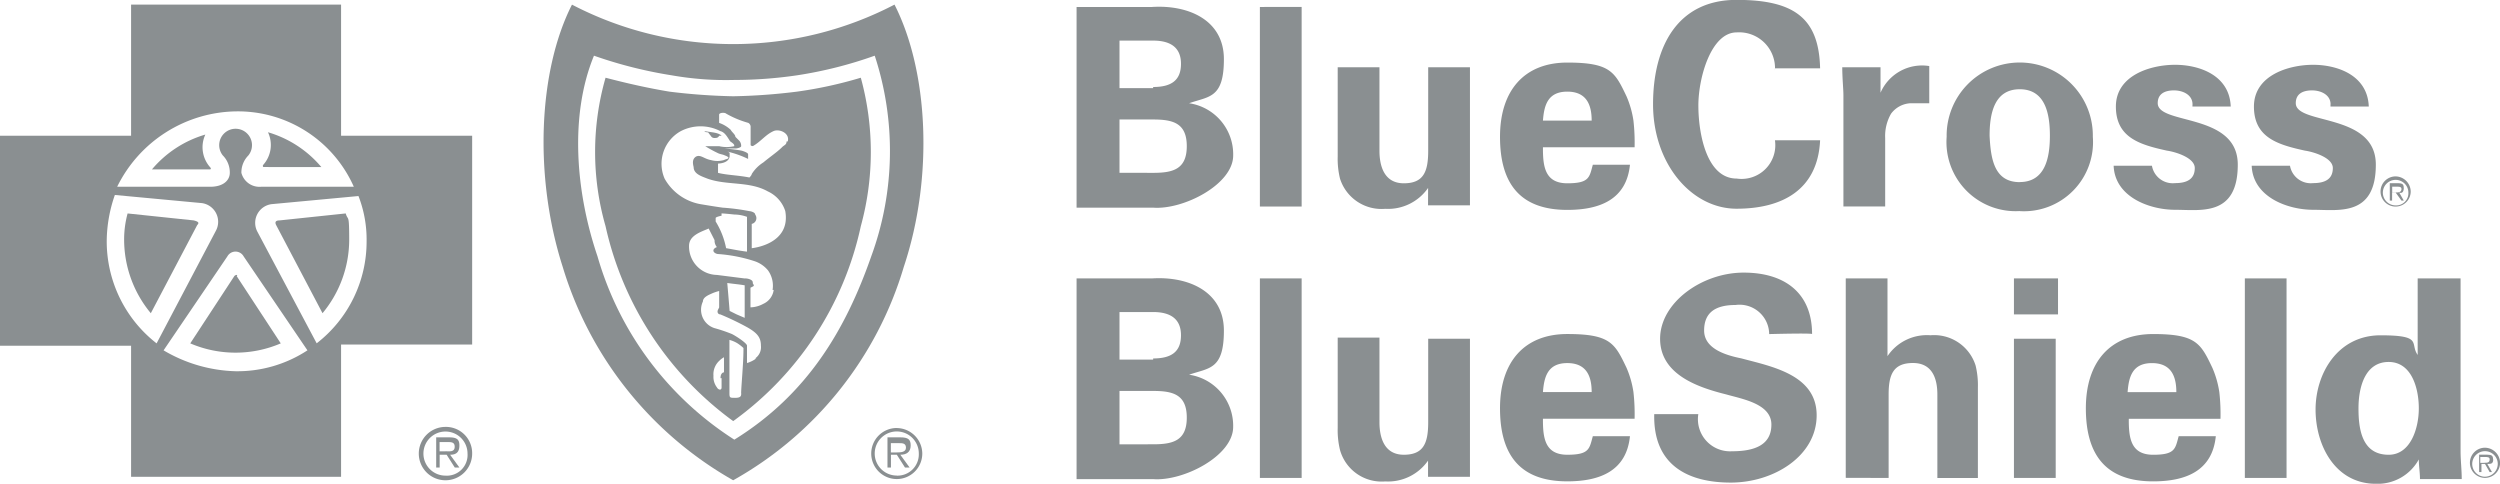
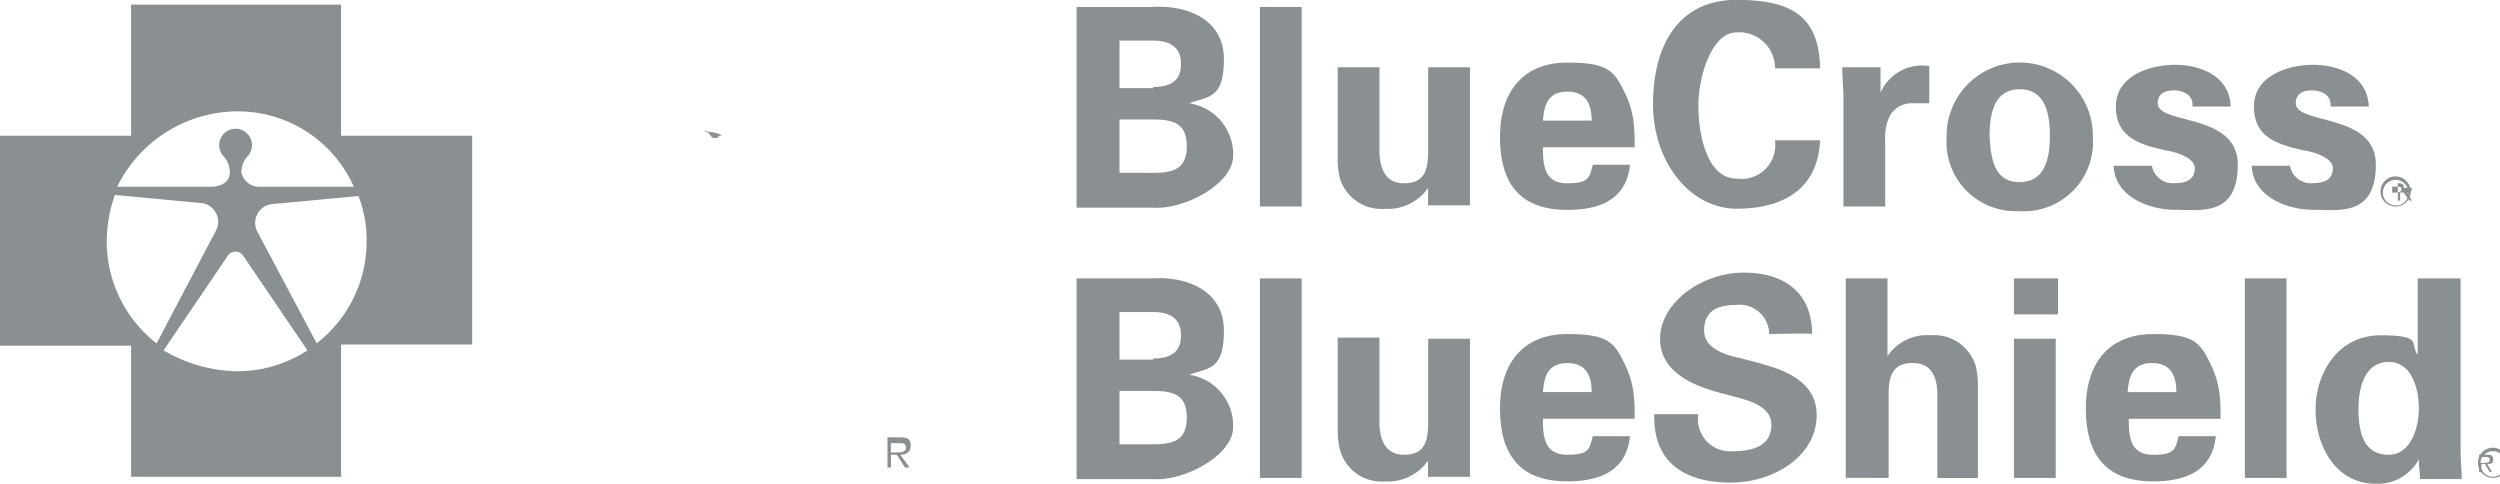
<svg xmlns="http://www.w3.org/2000/svg" width="127.325" height="24.638" viewBox="0 0 127.325 24.638">
  <g id="blue-cross-blue-shield_logo" transform="translate(0)">
    <path id="Path_830" data-name="Path 830" d="M92.8,12.258V2.155h3.84c1.832-.118,3.663.65,3.663,2.659S99.536,6.7,98.531,7.058a2.628,2.628,0,0,1,2.245,2.659c0,1.477-2.541,2.777-4.077,2.659H92.8Zm3.9-6.027c.945,0,1.418-.355,1.418-1.182S97.586,3.868,96.7,3.868H94.986V6.29H96.7Zm0,4.372c1,0,1.713-.177,1.713-1.359S97.7,7.886,96.7,7.886H94.986V10.6Zm7.563-8.449V12.317h-2.127V2.155Zm6.44,9.217a2.483,2.483,0,0,1-2.186,1.064,2.216,2.216,0,0,1-2.3-1.536,4.244,4.244,0,0,1-.118-1.123V5.227h2.127V9.481c0,.768.236,1.654,1.241,1.654s1.241-.591,1.241-1.654V5.227h2.127v7.031H110.7Zm5.849-2.009c0,.945.118,1.773,1.241,1.773s1.123-.3,1.3-.945h1.891c-.177,1.773-1.536,2.3-3.191,2.3-2.422,0-3.427-1.359-3.427-3.722s1.241-3.781,3.427-3.781,2.422.473,3.013,1.713a4.9,4.9,0,0,1,.355,1.241,10.014,10.014,0,0,1,.059,1.359h-4.668Zm2.482-1.418c0-.768-.236-1.477-1.241-1.477s-1.182.709-1.241,1.477h2.482ZM128.368,5.4a1.828,1.828,0,0,0-1.95-1.95c-1.3,0-1.95,2.3-1.95,3.722s.414,3.722,1.95,3.722a1.717,1.717,0,0,0,1.95-1.95h2.3c-.118,2.541-1.95,3.486-4.254,3.486s-4.254-2.3-4.254-5.318,1.3-5.318,4.254-5.318,4.195.945,4.254,3.486h-2.3V5.4Zm5.377-.177v1.3a2.306,2.306,0,0,1,2.482-1.359V7.058h-.945a1.316,1.316,0,0,0-1,.532,2.272,2.272,0,0,0-.3,1.241v3.486h-2.127V6.645c0-.3-.059-.886-.059-1.418h1.95Zm7.09,7.326a3.52,3.52,0,0,1-3.722-3.781,3.723,3.723,0,1,1,7.445,0A3.52,3.52,0,0,1,140.835,12.553Zm0-1.477c1.3,0,1.536-1.241,1.536-2.363s-.236-2.363-1.536-2.363S139.3,7.59,139.3,8.713C139.358,9.894,139.535,11.076,140.835,11.076Zm8.8-3.959c0-.473-.473-.709-.945-.709s-.827.177-.827.65c0,1.123,4.077.473,4.077,3.131s-1.891,2.3-3.191,2.3-3.072-.65-3.131-2.245h1.95a1.075,1.075,0,0,0,1.182.886c.65,0,1-.236,1-.768s-1-.827-1.418-.886c-1.359-.3-2.6-.65-2.6-2.245s1.773-2.127,3.013-2.127,2.777.532,2.836,2.127h-1.95Zm7.031,0c0-.473-.473-.709-.945-.709s-.827.177-.827.65c0,1.123,4.077.473,4.077,3.131s-1.891,2.3-3.191,2.3-3.072-.65-3.131-2.245h1.95a1.075,1.075,0,0,0,1.182.886c.65,0,1-.236,1-.768s-1-.827-1.418-.886c-1.359-.3-2.6-.65-2.6-2.245s1.773-2.127,3.013-2.127,2.777.532,2.836,2.127h-1.95V7.118ZM92.8,26.142V15.98h3.84c1.832-.118,3.663.65,3.663,2.659s-.768,1.891-1.773,2.245a2.628,2.628,0,0,1,2.245,2.659c0,1.477-2.541,2.777-4.077,2.659H92.8Zm3.9-6.086c.945,0,1.418-.354,1.418-1.182s-.532-1.182-1.418-1.182H94.986v2.422H96.7Zm0,4.372c1,0,1.713-.177,1.713-1.359S97.7,21.711,96.7,21.711H94.986v2.718Zm7.563-8.449V26.142h-2.127V15.98Zm6.44,9.276a2.483,2.483,0,0,1-2.186,1.064,2.2,2.2,0,0,1-2.3-1.6,4.244,4.244,0,0,1-.118-1.123V18.993h2.127v4.313c0,.768.236,1.654,1.241,1.654s1.241-.591,1.241-1.654V19.052h2.127v7.031H110.7v-.827Zm5.849-2.068c0,.945.118,1.773,1.241,1.773s1.123-.3,1.3-.945h1.891c-.177,1.773-1.536,2.3-3.191,2.3-2.422,0-3.427-1.359-3.427-3.722s1.241-3.781,3.427-3.781,2.422.473,3.013,1.713a4.9,4.9,0,0,1,.355,1.241,10.014,10.014,0,0,1,.059,1.359h-4.668Zm2.482-1.418c0-.768-.236-1.477-1.241-1.477s-1.182.709-1.241,1.477h2.482Zm9.04-2.9a1.51,1.51,0,0,0-1.713-1.536c-1.064,0-1.6.414-1.6,1.3s1,1.241,1.891,1.418c1.536.414,3.84.827,3.84,2.9s-2.186,3.427-4.372,3.427-3.959-.886-3.9-3.486h2.245a1.637,1.637,0,0,0,1.713,1.891c1.123,0,2.009-.3,2.009-1.359s-1.477-1.3-2.3-1.536c-1.418-.355-3.368-1-3.368-2.836s2.127-3.368,4.254-3.368,3.486,1.064,3.486,3.131c0-.059-2.186,0-2.186,0Zm3.9,7.267V15.98H134.1v3.959a2.414,2.414,0,0,1,2.186-1.064,2.216,2.216,0,0,1,2.3,1.536,4.244,4.244,0,0,1,.118,1.123v4.609H136.64V21.888c0-.768-.236-1.6-1.241-1.6s-1.241.591-1.241,1.6v4.254ZM142.785,15.98v1.832H140.54V15.98Zm-.118,3.072v7.09H140.54v-7.09Zm3.722,4.136c0,.945.118,1.773,1.241,1.773s1.123-.3,1.3-.945h1.891c-.177,1.773-1.536,2.3-3.191,2.3-2.422,0-3.427-1.359-3.427-3.722s1.241-3.781,3.427-3.781,2.422.473,3.013,1.713A4.9,4.9,0,0,1,151,21.77a10.012,10.012,0,0,1,.059,1.359h-4.668Zm2.422-1.418c0-.768-.236-1.477-1.241-1.477s-1.182.709-1.241,1.477h2.482Zm5.613-5.79V26.142H152.3V15.98Zm6.736,0h2.127v8.8c0,.473.059.945.059,1.418h-2.127c0-.354-.059-.65-.059-1a2.389,2.389,0,0,1-2.186,1.241c-2.068,0-3.072-1.95-3.072-3.781s1.123-3.781,3.309-3.781,1.477.414,1.891,1v-3.9h0Zm-1.536,8.981c1.123,0,1.536-1.359,1.536-2.363s-.355-2.363-1.536-2.363-1.536,1.241-1.536,2.363C158.087,23.661,158.265,24.961,159.624,24.961Zm.355-12.7a.65.65,0,1,1,.65-.65.62.62,0,0,1-.65.65m0-1.477a.768.768,0,1,0,.768.768.782.782,0,0,0-.768-.768" transform="translate(-37.97 -1.8)" fill="#8a8f91" />
-     <path id="Path_831" data-name="Path 831" d="M206.3,18.073h-.177v-.3h.236c.118,0,.236,0,.236.118,0,.177-.177.177-.3.177m.414-.236c0-.177-.059-.236-.3-.236H206v.886h.118v-.414h.177l.3.414h.118l-.236-.414c.118.059.236,0,.236-.236m4.136,14.712a.65.65,0,1,1,.65-.65.656.656,0,0,1-.65.65m0-1.477a.768.768,0,1,0,.768.768.782.782,0,0,0-.768-.768" transform="translate(-84.288 -8.265)" fill="#8a8f91" />
+     <path id="Path_831" data-name="Path 831" d="M206.3,18.073h-.177v-.3h.236c.118,0,.236,0,.236.118,0,.177-.177.177-.3.177m.414-.236c0-.177-.059-.236-.3-.236v.886h.118v-.414h.177l.3.414h.118l-.236-.414c.118.059.236,0,.236-.236m4.136,14.712a.65.65,0,1,1,.65-.65.656.656,0,0,1-.65.65m0-1.477a.768.768,0,1,0,.768.768.782.782,0,0,0-.768-.768" transform="translate(-84.288 -8.265)" fill="#8a8f91" />
    <path id="Path_832" data-name="Path 832" d="M213.936,41.414h-.177v-.3H214c.118,0,.236,0,.236.118,0,.177-.118.177-.3.177m.473-.177c0-.177-.059-.236-.3-.236H213.7v.886h.118v-.414H214l.236.414h.118l-.236-.414c.177,0,.3,0,.3-.236" transform="translate(-87.438 -17.839)" fill="#8a8f91" />
    <g id="Group_344" data-name="Group 344" transform="translate(0 0.236)">
-       <path id="Path_833" data-name="Path 833" d="M37.459,38.6a1.359,1.359,0,1,0,1.359,1.359A1.337,1.337,0,0,0,37.459,38.6Zm0,2.482a1.123,1.123,0,1,1,1.123-1.123A1.054,1.054,0,0,1,37.459,41.082Z" transform="translate(-14.771 -17.094)" fill="#8a8f91" />
-       <path id="Path_834" data-name="Path 834" d="M27.775,32.017c0-.3-.118-.414-.532-.414h-.65v1.536h.177v-.65h.355l.414.65h.236l-.473-.65C27.6,32.489,27.775,32.371,27.775,32.017Zm-.709.3h-.3v-.473h.414c.177,0,.355,0,.355.236C27.539,32.371,27.243,32.312,27.066,32.312ZM16.431,23.331a.17.17,0,0,0-.118.059l-2.245,3.427a5.853,5.853,0,0,0,4.609,0l-2.245-3.427c.059-.059,0-.059,0-.059Zm-2.186-2.777L10.877,20.2a5.036,5.036,0,0,0-.177,1.359,5.866,5.866,0,0,0,1.359,3.722l2.363-4.49C14.54,20.673,14.481,20.614,14.245,20.555Z" transform="translate(-4.378 -9.565)" fill="#8a8f91" />
      <path id="Path_835" data-name="Path 835" d="M17.371,8.876V2.2H6.676V8.876H0V19.571H6.676v6.676H17.371V19.512h6.676V8.876ZM12.053,7.636a6.455,6.455,0,0,1,5.967,3.84H13.294a.951.951,0,0,1-1-.709,1.232,1.232,0,0,1,.355-.886.835.835,0,1,0-1.3,0,1.232,1.232,0,0,1,.355.886c0,.355-.3.709-1,.709H5.967a6.859,6.859,0,0,1,6.086-3.84ZM5.436,14.194a7.25,7.25,0,0,1,.414-2.3l4.431.414a.961.961,0,0,1,.709,1.418L7.976,19.452A6.582,6.582,0,0,1,5.436,14.194Zm10.221,5.613a6.5,6.5,0,0,1-3.663,1.064,7.582,7.582,0,0,1-3.663-1.064l3.25-4.786a.473.473,0,0,1,.827,0l3.25,4.786Zm.473-.355L13.117,13.78a.961.961,0,0,1,.709-1.418l4.431-.414a6.122,6.122,0,0,1,.414,2.3,6.552,6.552,0,0,1-2.541,5.2Z" transform="translate(0 -2.2)" fill="#8a8f91" />
-       <path id="Path_836" data-name="Path 836" d="M21.726,14.973A5.612,5.612,0,0,0,19.008,13.2a1.516,1.516,0,0,1-.236,1.654.082.082,0,0,0,0,.118ZM19.6,17.69c-.236,0-.236.118-.177.236l2.363,4.49a5.866,5.866,0,0,0,1.359-3.722c0-1.418-.059-.945-.177-1.359L19.6,17.69Zm-3.781-4.372A5.612,5.612,0,0,0,13.1,15.091h2.954c.059,0,.059-.059,0-.118A1.534,1.534,0,0,1,15.818,13.318Z" transform="translate(-5.36 -6.701)" fill="#8a8f91" />
    </g>
    <g id="Group_345" data-name="Group 345" transform="translate(27.681 0.236)">
-       <path id="Path_837" data-name="Path 837" d="M64.723,2.2A17.763,17.763,0,0,1,56.51,4.209,17.763,17.763,0,0,1,48.3,2.2c-1.713,3.368-1.95,8.744-.473,13.353A18.688,18.688,0,0,0,56.51,26.424,18.465,18.465,0,0,0,65.2,15.553c1.536-4.609,1.241-9.985-.473-13.353ZM63.541,15.021c-1.3,3.722-3.25,7.031-6.972,9.335A16.476,16.476,0,0,1,49.6,15.021C48.475,11.712,48.179,7.813,49.42,4.8a22.453,22.453,0,0,0,3.959,1,15.972,15.972,0,0,0,3.191.236A22.1,22.1,0,0,0,59.76,5.8a21.257,21.257,0,0,0,3.959-1A15.58,15.58,0,0,1,63.541,15.021Z" transform="translate(-46.85 -2.2)" fill="#8a8f91" />
-       <path id="Path_838" data-name="Path 838" d="M61.58,9.209a30.046,30.046,0,0,1-3.25.236,31.172,31.172,0,0,1-3.25-.236c-1.064-.177-2.127-.414-3.25-.709a13.7,13.7,0,0,0,0,7.563,16.769,16.769,0,0,0,6.5,9.926,16.51,16.51,0,0,0,6.5-9.926,14.273,14.273,0,0,0,0-7.563A21.324,21.324,0,0,1,61.58,9.209ZM57.739,23.8v.473c0,.177-.177.118-.236,0a.882.882,0,0,1-.177-.591.935.935,0,0,1,.3-.768,1.02,1.02,0,0,1,.236-.177v.768s-.177,0-.177.3Zm1,.768c0,.118,0,.236-.3.236s-.3,0-.3-.3V21.853a1.537,1.537,0,0,1,.414.177,2.309,2.309,0,0,1,.3.236v.118c0,.65-.118,1.891-.118,2.186Zm.768-1.773a1.476,1.476,0,0,1-.473.236v-.886c0-.118-.532-.473-.768-.591a7.764,7.764,0,0,0-.886-.3.982.982,0,0,1-.591-1.359c0-.236.354-.355.473-.414a2.324,2.324,0,0,1,.354-.118V20.2l-.059.118c-.059.118,0,.236.118.236a14.2,14.2,0,0,1,1.359.65c.532.3.709.532.709.945a.693.693,0,0,1-.3.65Zm-1.477-3.84c.414.059.532.059.886.118V20.73l-.414-.177-.355-.177c0-.059-.118-1.418-.118-1.418Zm2.363.354a.906.906,0,0,1-.532.709,1.424,1.424,0,0,1-.65.177v-1l.118-.059c.118-.059,0-.118,0-.177s0-.118-.118-.177a.642.642,0,0,0-.3-.059L57.5,18.544a1.447,1.447,0,0,1-1.418-1.477c0-.532.591-.709,1-.886l.3.591a.518.518,0,0,0,.118.354s-.177.059-.177.177.177.177.236.177a7.75,7.75,0,0,1,1.832.355,1.507,1.507,0,0,1,.709.473,1.337,1.337,0,0,1,.236,1Zm-2.718-3.9s.177,0,.709.059a1.95,1.95,0,0,1,.65.118v1.773c-.473-.059-.709-.118-1.064-.177a4.082,4.082,0,0,0-.532-1.359v-.177c0-.059.3-.118.3-.118v-.118Zm1.6,1.773V15.945a.3.3,0,0,0,.177-.473c0-.118-.236-.177-.3-.177a10.7,10.7,0,0,0-1.359-.177c-.414-.059-.768-.118-1.123-.177a2.624,2.624,0,0,1-1.832-1.3,1.9,1.9,0,0,1,.827-2.422,2.192,2.192,0,0,1,2.009,0c.236.059.354.3.473.473,0,.059.177.118.236.236v.059a1.686,1.686,0,0,1-.768,0h-.709a6.445,6.445,0,0,0,.65.355c.118.059.236.059.355.118,0,0,.177.059.177.118s-.118.059-.236.118a1.208,1.208,0,0,1-.65,0c-.355-.059-.532-.3-.768-.177-.177.118-.177.3-.118.532,0,.355.414.473.709.591,1,.355,2.127.118,3.072.65a1.653,1.653,0,0,1,.886,1c.3,1.713-1.713,1.891-1.713,1.891Zm1.773-5.436c0,.177-.118.177-.236.3-.236.236-.591.473-.945.768a1.878,1.878,0,0,0-.591.591c0,.059-.118.177-.118.177-.591-.118-1.123-.118-1.6-.236v-.473s.532,0,.591-.355V12.34c0-.059-.236-.118-.3-.118a5.1,5.1,0,0,1,1.241.414V12.4c0-.059-.118-.118-.3-.177-.236-.059-.886-.118-.886-.118h.532c.118,0,.3-.059.3-.118a.382.382,0,0,0-.118-.3l-.177-.177c0-.118-.177-.236-.236-.355a1.678,1.678,0,0,0-.591-.355v-.414c0-.118.3-.118.354-.059A4.935,4.935,0,0,0,59.1,10.8a.238.238,0,0,1,.118.236v.886c0,.059.118.059.118.059.414-.236.65-.591,1.064-.768.3-.118.827.118.709.532Zm5.613,14.594a1.3,1.3,0,1,0,1.3,1.3A1.311,1.311,0,0,0,66.661,26.343Zm0,2.422a1.123,1.123,0,1,1,1.123-1.123A1.086,1.086,0,0,1,66.661,28.766Z" transform="translate(-48.67 -4.778)" fill="#8a8f91" />
      <path id="Path_839" data-name="Path 839" d="M71.217,29.112c0-.3-.118-.414-.532-.414h-.65v1.536h.177v-.65h.3l.414.65h.236l-.473-.65C70.981,29.584,71.217,29.466,71.217,29.112Zm-.709.355h-.3v-.473h.414c.177,0,.355,0,.355.236s-.3.236-.473.236ZM60.936,13.218c.118.118.118.236.3.236s.177-.059.236-.118h.118c-.177-.177-.591-.177-.886-.236.118.118.177,0,.236.118Z" transform="translate(-52.517 -6.66)" fill="#8a8f91" />
    </g>
  </g>
</svg>